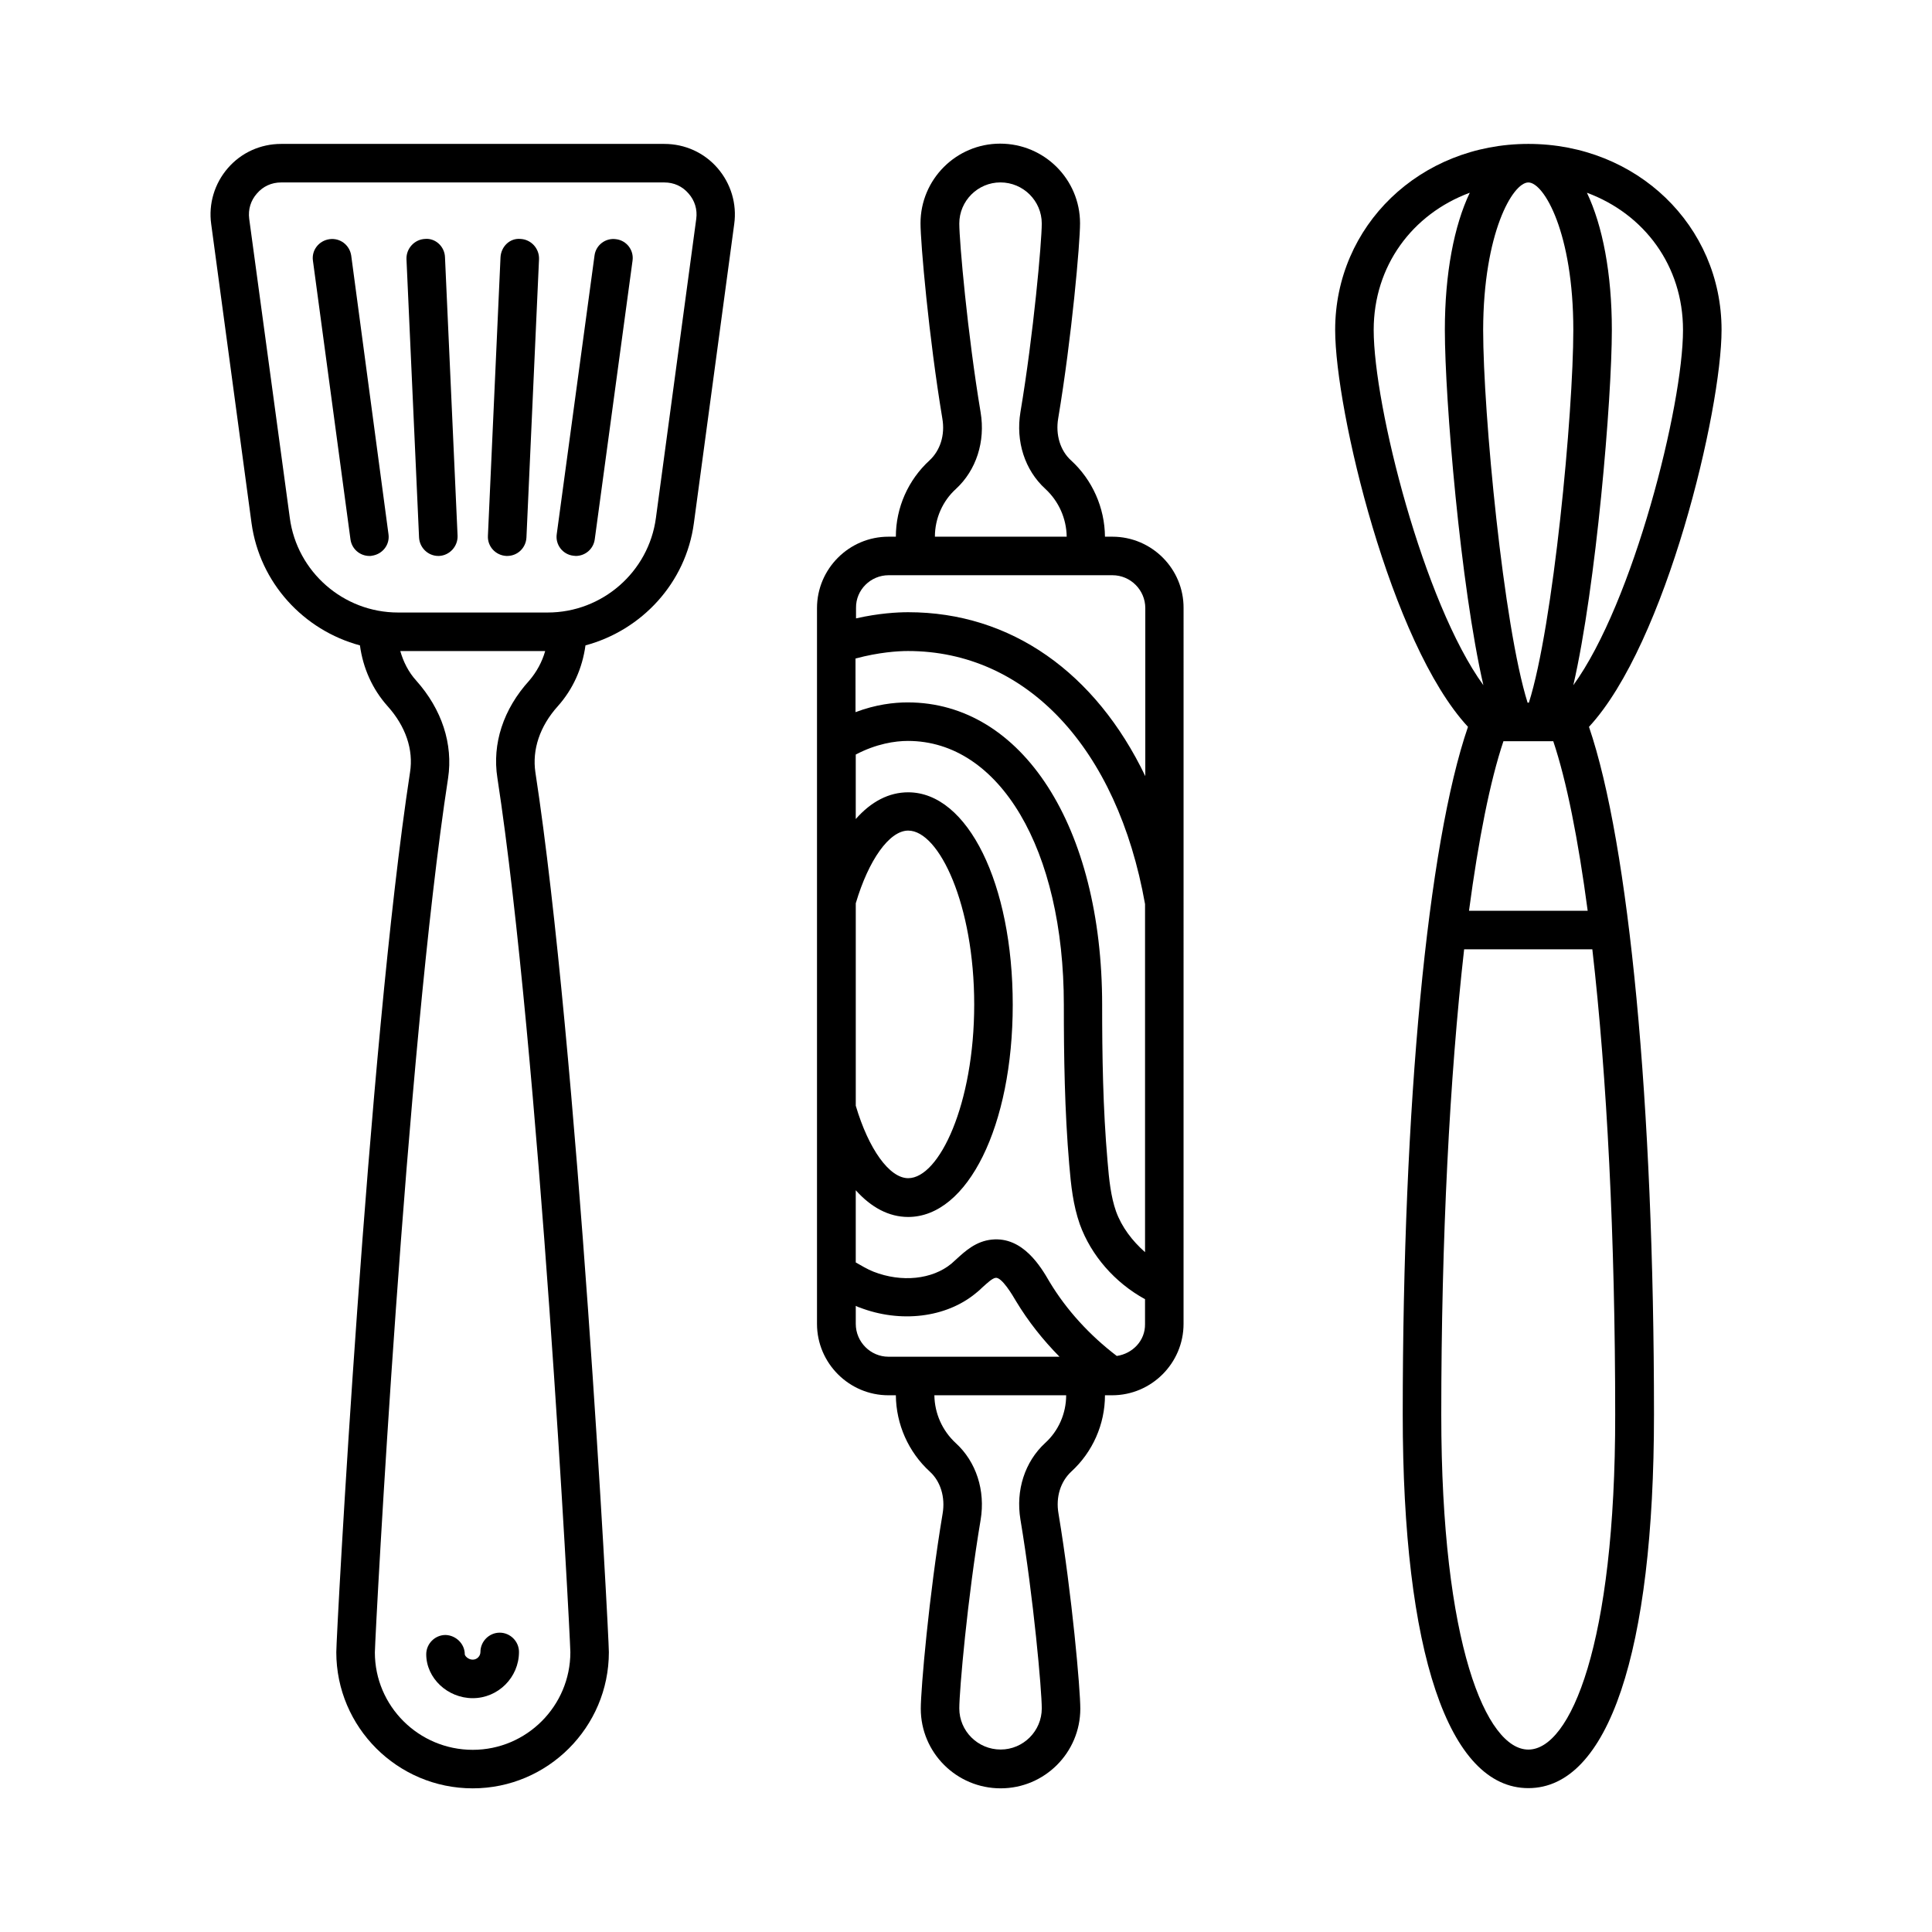
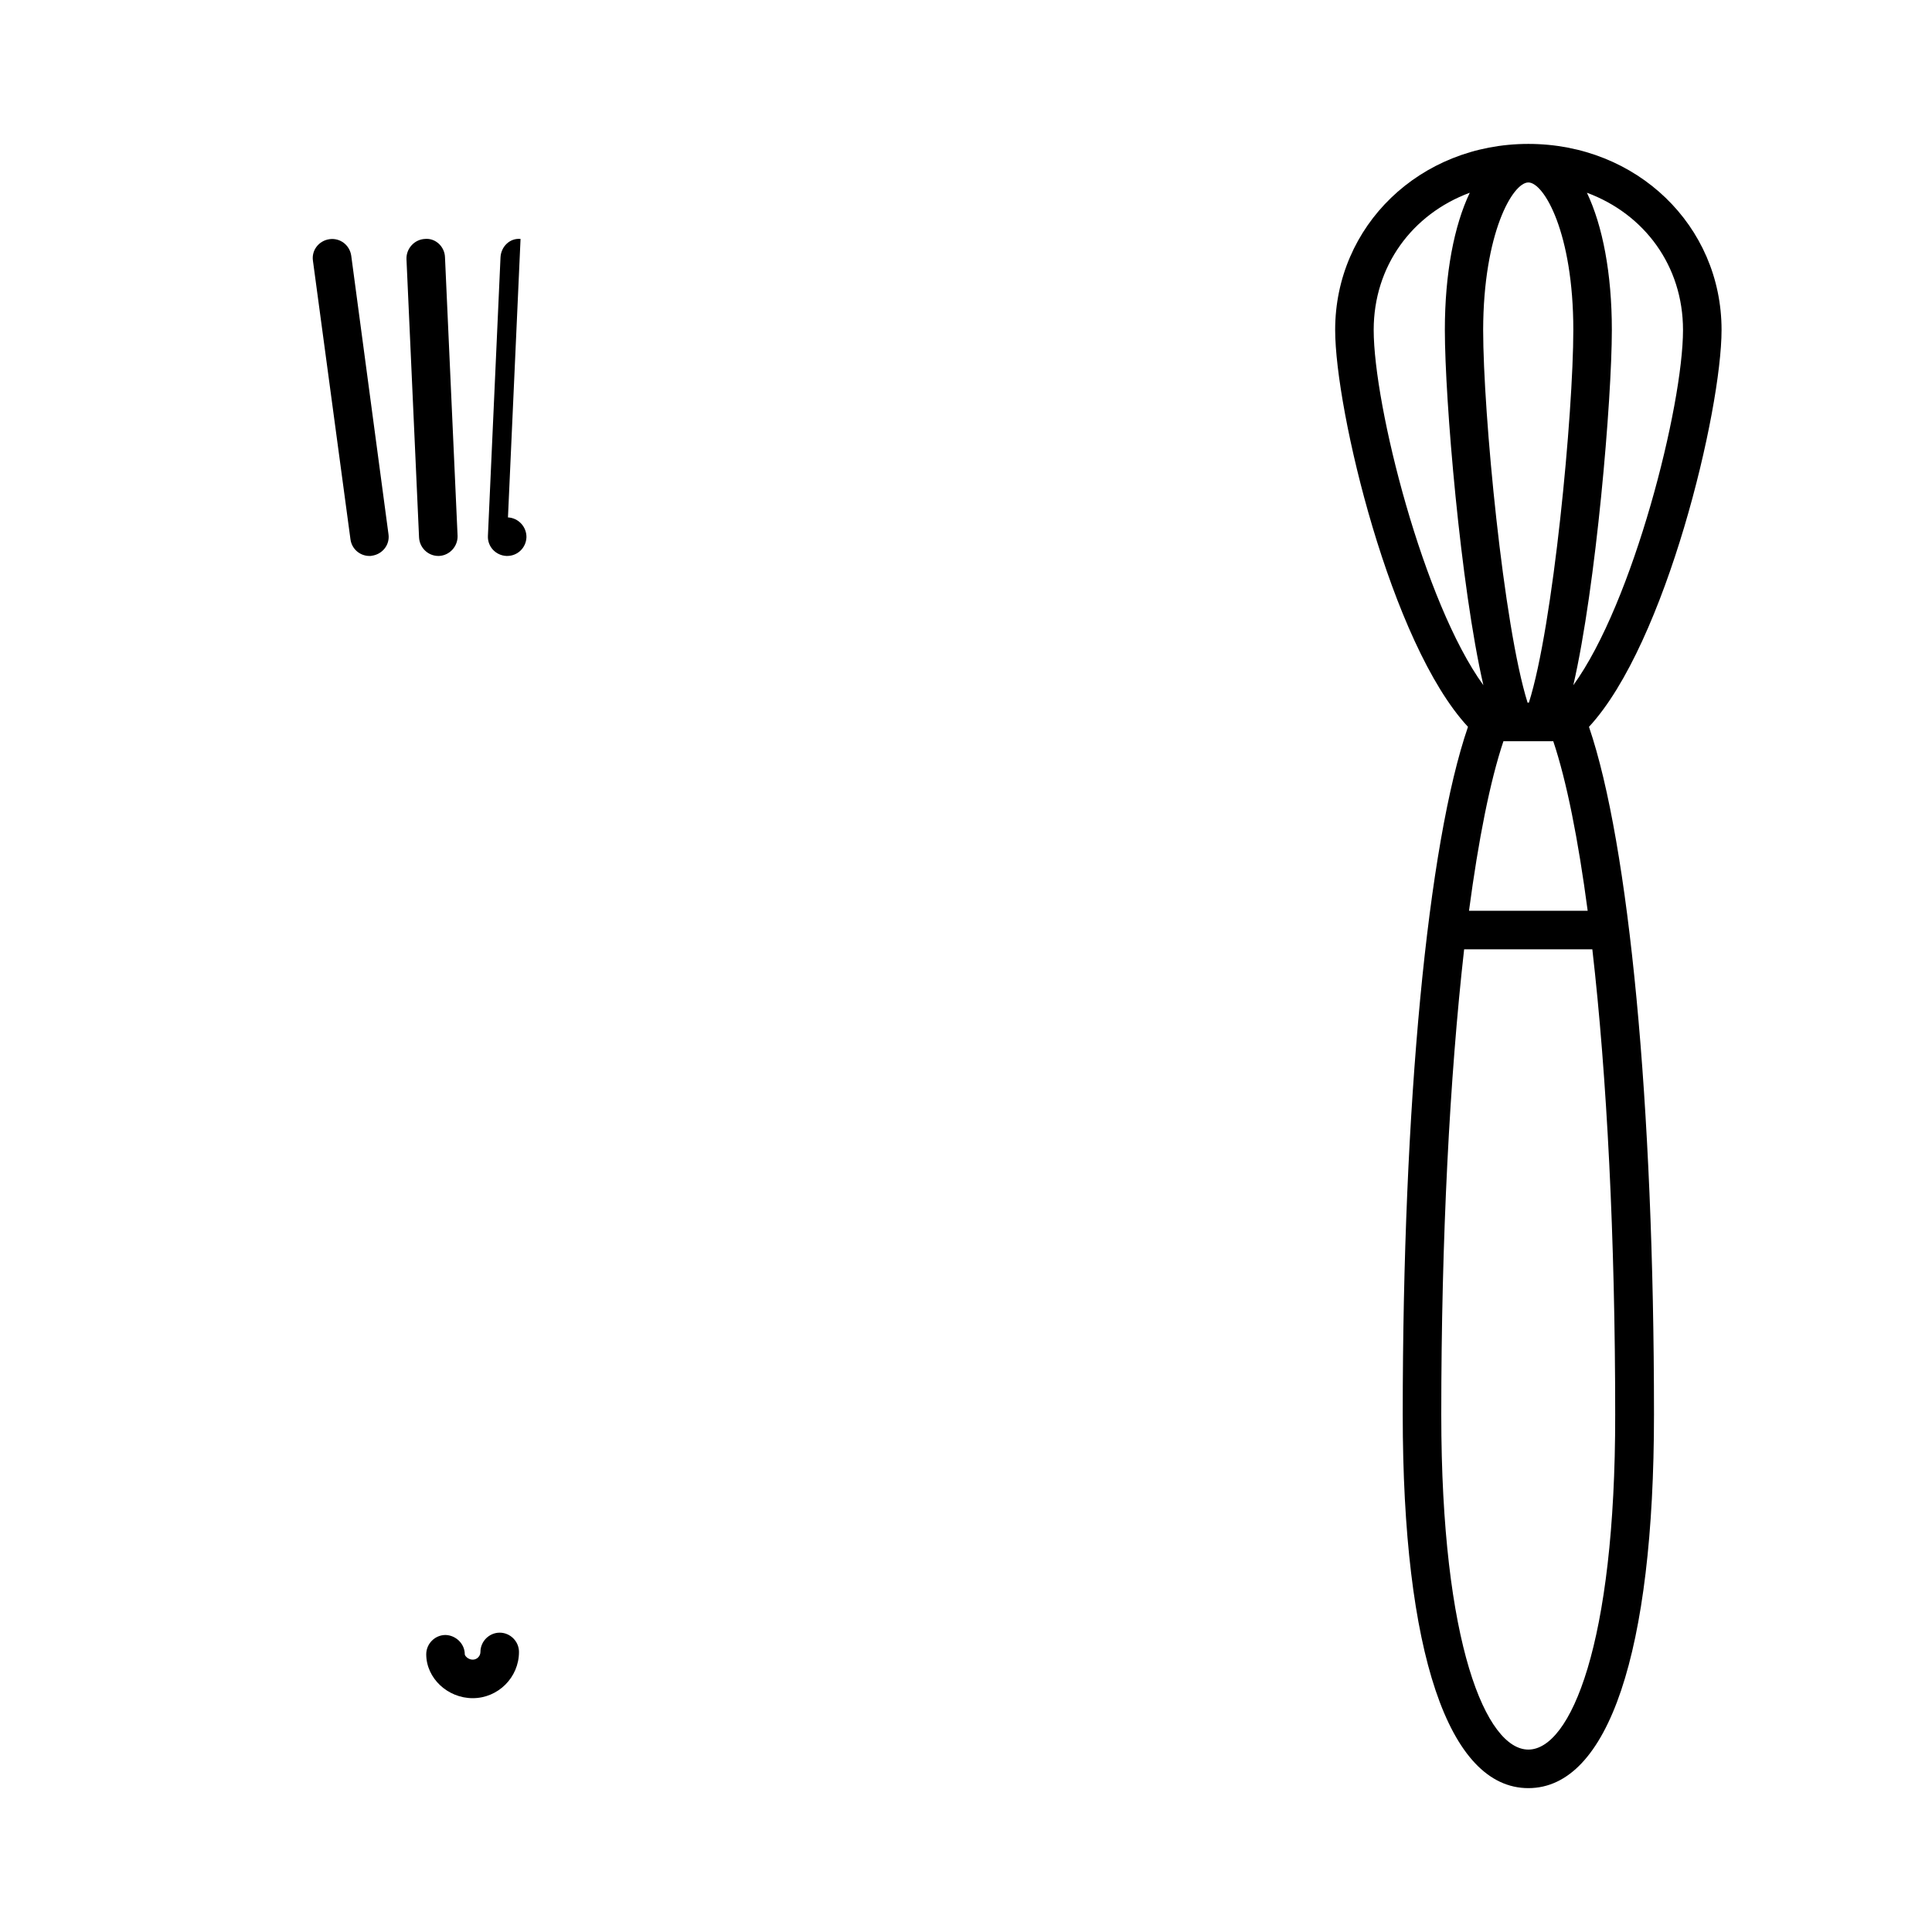
<svg xmlns="http://www.w3.org/2000/svg" fill="#000000" width="800px" height="800px" version="1.1" viewBox="144 144 512 512">
  <g>
-     <path d="m438.8 286.23h-1.973c-0.066-7.691-3.336-15.047-8.988-20.219-2.859-2.586-4.152-6.809-3.402-11.164 3.609-21.516 5.785-46.434 5.785-51.676 0-11.641-9.465-21.105-21.172-21.105-11.641 0-21.105 9.465-21.105 21.105 0 5.176 2.18 30.094 5.785 51.742 0.75 4.356-0.543 8.441-3.402 11.098-5.652 5.176-8.918 12.527-8.918 20.219h-1.973c-10.418 0-18.926 8.512-18.926 18.926v189.68c0 10.418 8.512 18.926 18.926 18.926h1.973c0.066 7.691 3.336 15.047 8.988 20.219 2.859 2.586 4.152 6.809 3.402 11.164-3.609 21.516-5.785 46.434-5.785 51.676 0 11.641 9.465 21.105 21.172 21.105 11.641 0 21.105-9.465 21.105-21.105 0-5.176-2.18-30.094-5.785-51.742-0.75-4.356 0.543-8.441 3.402-11.098 5.652-5.176 8.918-12.527 8.918-20.219h1.566 0.066 0.066 0.203c10.418 0 18.926-8.512 18.926-18.926l0.004-189.68c0.066-10.418-8.441-18.926-18.859-18.926zm-68.012 97.152c3.402-11.508 8.918-19.266 13.891-19.266 8.238 0 17.496 19.742 17.496 46.09 0 26.348-9.258 46.023-17.496 46.023-4.969 0-10.484-7.691-13.891-19.199zm0-64.883c6.059-1.633 11.164-1.973 13.82-1.973 31.387 0 55.488 25.668 62.84 67.062v92.25c-3.402-2.996-6.195-6.672-7.691-10.824-1.363-3.879-1.84-8.305-2.246-13.277-1.227-13.957-1.43-28.188-1.43-41.461 0-47.18-21.172-80.133-51.539-80.133-3.609 0-8.441 0.543-13.82 2.586l-0.004-14.23zm26.551-44.934c5.379-4.969 7.828-12.527 6.535-20.289-3.473-20.766-5.652-45.273-5.652-50.039 0-5.992 4.902-10.895 10.895-10.895 6.059 0 10.961 4.902 10.961 10.895 0 4.832-2.18 29.344-5.652 49.973-1.293 7.762 1.156 15.387 6.606 20.355 3.539 3.269 5.582 7.828 5.652 12.664h-34.926c0-4.836 2.043-9.465 5.582-12.664zm-17.84 22.875h59.301c4.832 0 8.715 3.949 8.715 8.715v44.527c-13.141-27.367-35.539-43.438-62.84-43.438-2.859 0-7.828 0.273-13.82 1.633v-2.793c-0.066-4.766 3.879-8.645 8.645-8.645zm-8.711 198.39v-4.766c0.34 0.137 0.613 0.34 0.953 0.41 10.895 4.223 23.012 2.723 30.84-3.746 0.613-0.477 1.227-1.02 1.77-1.566 1.293-1.156 2.586-2.383 3.473-2.519 1.633-0.273 4.492 4.562 5.445 6.195 3.199 5.309 7.082 10.211 11.508 14.707h-45.344c-4.699 0-8.645-3.879-8.645-8.715zm50.176 31.59c-5.379 4.969-7.828 12.527-6.535 20.289 3.473 20.766 5.652 45.273 5.652 50.039 0 5.992-4.902 10.895-10.895 10.895-6.059 0-10.961-4.902-10.961-10.895 0-4.832 2.18-29.344 5.652-49.973 1.293-7.762-1.156-15.387-6.606-20.355-3.539-3.269-5.582-7.828-5.652-12.664h34.926c0 4.836-2.043 9.465-5.582 12.664zm18.992-23.078c-7.148-5.445-13.344-12.188-17.836-19.676-2.246-3.879-7.012-11.984-15.25-11.164-4.223 0.41-7.082 3.062-9.328 5.106-0.477 0.41-0.953 0.887-1.43 1.293-5.039 4.152-13.141 5.039-20.629 2.109-1.703-0.68-3.133-1.566-4.699-2.449v-19.133c4.086 4.562 8.781 7.082 13.891 7.082 15.797 0 27.711-24.168 27.711-56.234s-11.914-56.305-27.711-56.305c-5.106 0-9.805 2.449-13.891 7.082v-17.09c5.445-2.859 10.418-3.609 13.82-3.609 24.305 0 41.324 28.73 41.324 69.922 0 13.547 0.203 28.051 1.43 42.348 0.477 5.652 1.02 10.688 2.793 15.797 2.996 8.305 9.328 15.523 17.293 19.879v6.606c0.07 4.352-3.266 7.824-7.488 8.438z" />
-     <path d="m320.07 182.14h-101.58c-5.449 0-10.555 2.312-14.094 6.398-3.539 4.086-5.176 9.465-4.426 14.844l10.688 79.246c2.18 15.863 13.82 28.391 28.73 32.406 0.816 5.992 3.269 11.574 7.352 16.137 4.766 5.309 6.875 11.508 5.922 17.496-11.234 73.461-19.539 228.62-19.539 233.18 0 19.879 16.203 36.082 36.152 36.082 19.879 0 36.082-16.203 36.082-36.082 0-4.562-8.238-159.99-19.473-233.18-0.887-5.992 1.156-12.188 5.922-17.496 4.086-4.562 6.535-10.145 7.352-16.137 14.91-4.016 26.621-16.543 28.73-32.406l10.688-79.246c0.75-5.379-0.887-10.758-4.426-14.844-3.531-4.086-8.637-6.398-14.082-6.398zm-44.254 168.03c11.098 72.441 19.199 225.49 19.336 231.68 0 14.23-11.574 25.871-25.871 25.871s-25.938-11.574-25.938-25.805c0.137-6.195 8.238-159.11 19.402-231.68 1.363-9.055-1.633-18.246-8.441-25.871-2.043-2.246-3.402-4.969-4.223-7.828h38.398c-0.816 2.859-2.246 5.516-4.223 7.828-6.875 7.559-9.871 16.746-8.441 25.805zm52.695-148.15-10.688 79.246c-1.906 14.297-14.23 25.055-28.664 25.055h-39.691c-14.434 0-26.758-10.758-28.664-25.055l-10.758-79.246c-0.34-2.519 0.41-4.902 2.043-6.742 1.637-1.906 3.883-2.926 6.402-2.926h101.58c2.519 0 4.766 1.02 6.398 2.926 1.637 1.84 2.383 4.223 2.043 6.742z" />
-     <path d="m307.27 207.39c-2.793-0.41-5.379 1.566-5.719 4.356l-10.008 73.801c-0.41 2.793 1.566 5.379 4.356 5.719 0.203 0 0.477 0.066 0.68 0.066 2.519 0 4.699-1.84 5.039-4.426l10.008-73.801c0.41-2.789-1.562-5.375-4.356-5.715z" />
    <path d="m231.29 207.39c-2.793 0.41-4.766 2.926-4.356 5.719l9.941 73.801c0.34 2.586 2.519 4.426 5.039 4.426 0.203 0 0.477 0 0.68-0.066 2.793-0.41 4.766-2.926 4.356-5.719l-9.871-73.805c-0.41-2.789-2.93-4.766-5.789-4.356z" />
    <path d="m256.62 207.32c-2.793 0.137-4.969 2.519-4.902 5.309l3.336 73.801c0.137 2.723 2.383 4.902 5.106 4.902h0.203c2.793-0.137 4.969-2.519 4.902-5.309l-3.336-73.801c-0.066-2.859-2.516-5.172-5.309-4.902z" />
-     <path d="m281.95 207.32c-2.859-0.27-5.176 2.043-5.312 4.902l-3.336 73.801c-0.137 2.793 2.043 5.176 4.902 5.309h0.203c2.723 0 4.969-2.109 5.106-4.902l3.336-73.801c0.07-2.789-2.109-5.172-4.898-5.309z" />
+     <path d="m281.95 207.32c-2.859-0.27-5.176 2.043-5.312 4.902l-3.336 73.801c-0.137 2.793 2.043 5.176 4.902 5.309h0.203c2.723 0 4.969-2.109 5.106-4.902c0.07-2.789-2.109-5.172-4.898-5.309z" />
    <path d="m271.32 581.78c0 1.09-0.887 2.043-2.043 2.043-1.227 0-2.109-1.02-2.109-1.43 0-2.793-2.383-5.039-5.106-5.106-2.793 0-5.106 2.316-5.106 5.106 0 6.332 5.652 11.641 12.324 11.641 6.738 0 12.254-5.516 12.254-12.254 0-2.793-2.316-5.106-5.106-5.106-2.797 0-5.109 2.316-5.109 5.106z" />
    <path d="m600.23 231.43c0-27.641-22.469-49.293-51.199-49.293s-51.199 21.648-51.199 49.293c0 21.172 14.707 83.129 35.199 105.19-10.688 31.047-17.293 100.15-17.293 182.26 0 62.906 12.117 98.992 33.293 98.992 21.172 0 33.293-36.082 33.293-98.992 0-82.105-6.606-151.14-17.227-182.26 20.426-22.059 35.133-83.945 35.133-105.19zm-51.199-39.078c4.152 0 11.914 13.414 11.914 39.078 0 21.992-5.309 78.43-11.777 98.789h-0.34c-6.398-20.355-11.777-76.797-11.777-98.789 0.066-25.668 7.828-39.078 11.98-39.078zm-6.606 148.08h13.207c3.539 10.555 6.606 26.008 9.121 44.934h-31.453c2.523-18.926 5.586-34.379 9.125-44.934zm47.59-109c0 20.086-13.207 72.305-29.07 94.156 6.059-26.348 10.211-75.777 10.211-94.156 0-14.977-2.449-27.641-6.606-36.355 15.254 5.652 25.465 19.402 25.465 36.355zm-56.508-36.355c-4.152 8.715-6.606 21.379-6.606 36.355 0 18.383 4.152 67.879 10.211 94.156-15.863-21.855-29.07-74.074-29.07-94.156 0.004-16.953 10.215-30.703 25.465-36.355zm15.523 412.58c-11.098 0-23.078-27.777-23.078-88.781 0-46.637 2.246-89.598 6.059-123.3h33.973c3.879 33.699 6.059 76.66 6.059 123.3 0.066 61.004-11.914 88.781-23.012 88.781z" />
  </g>
</svg>